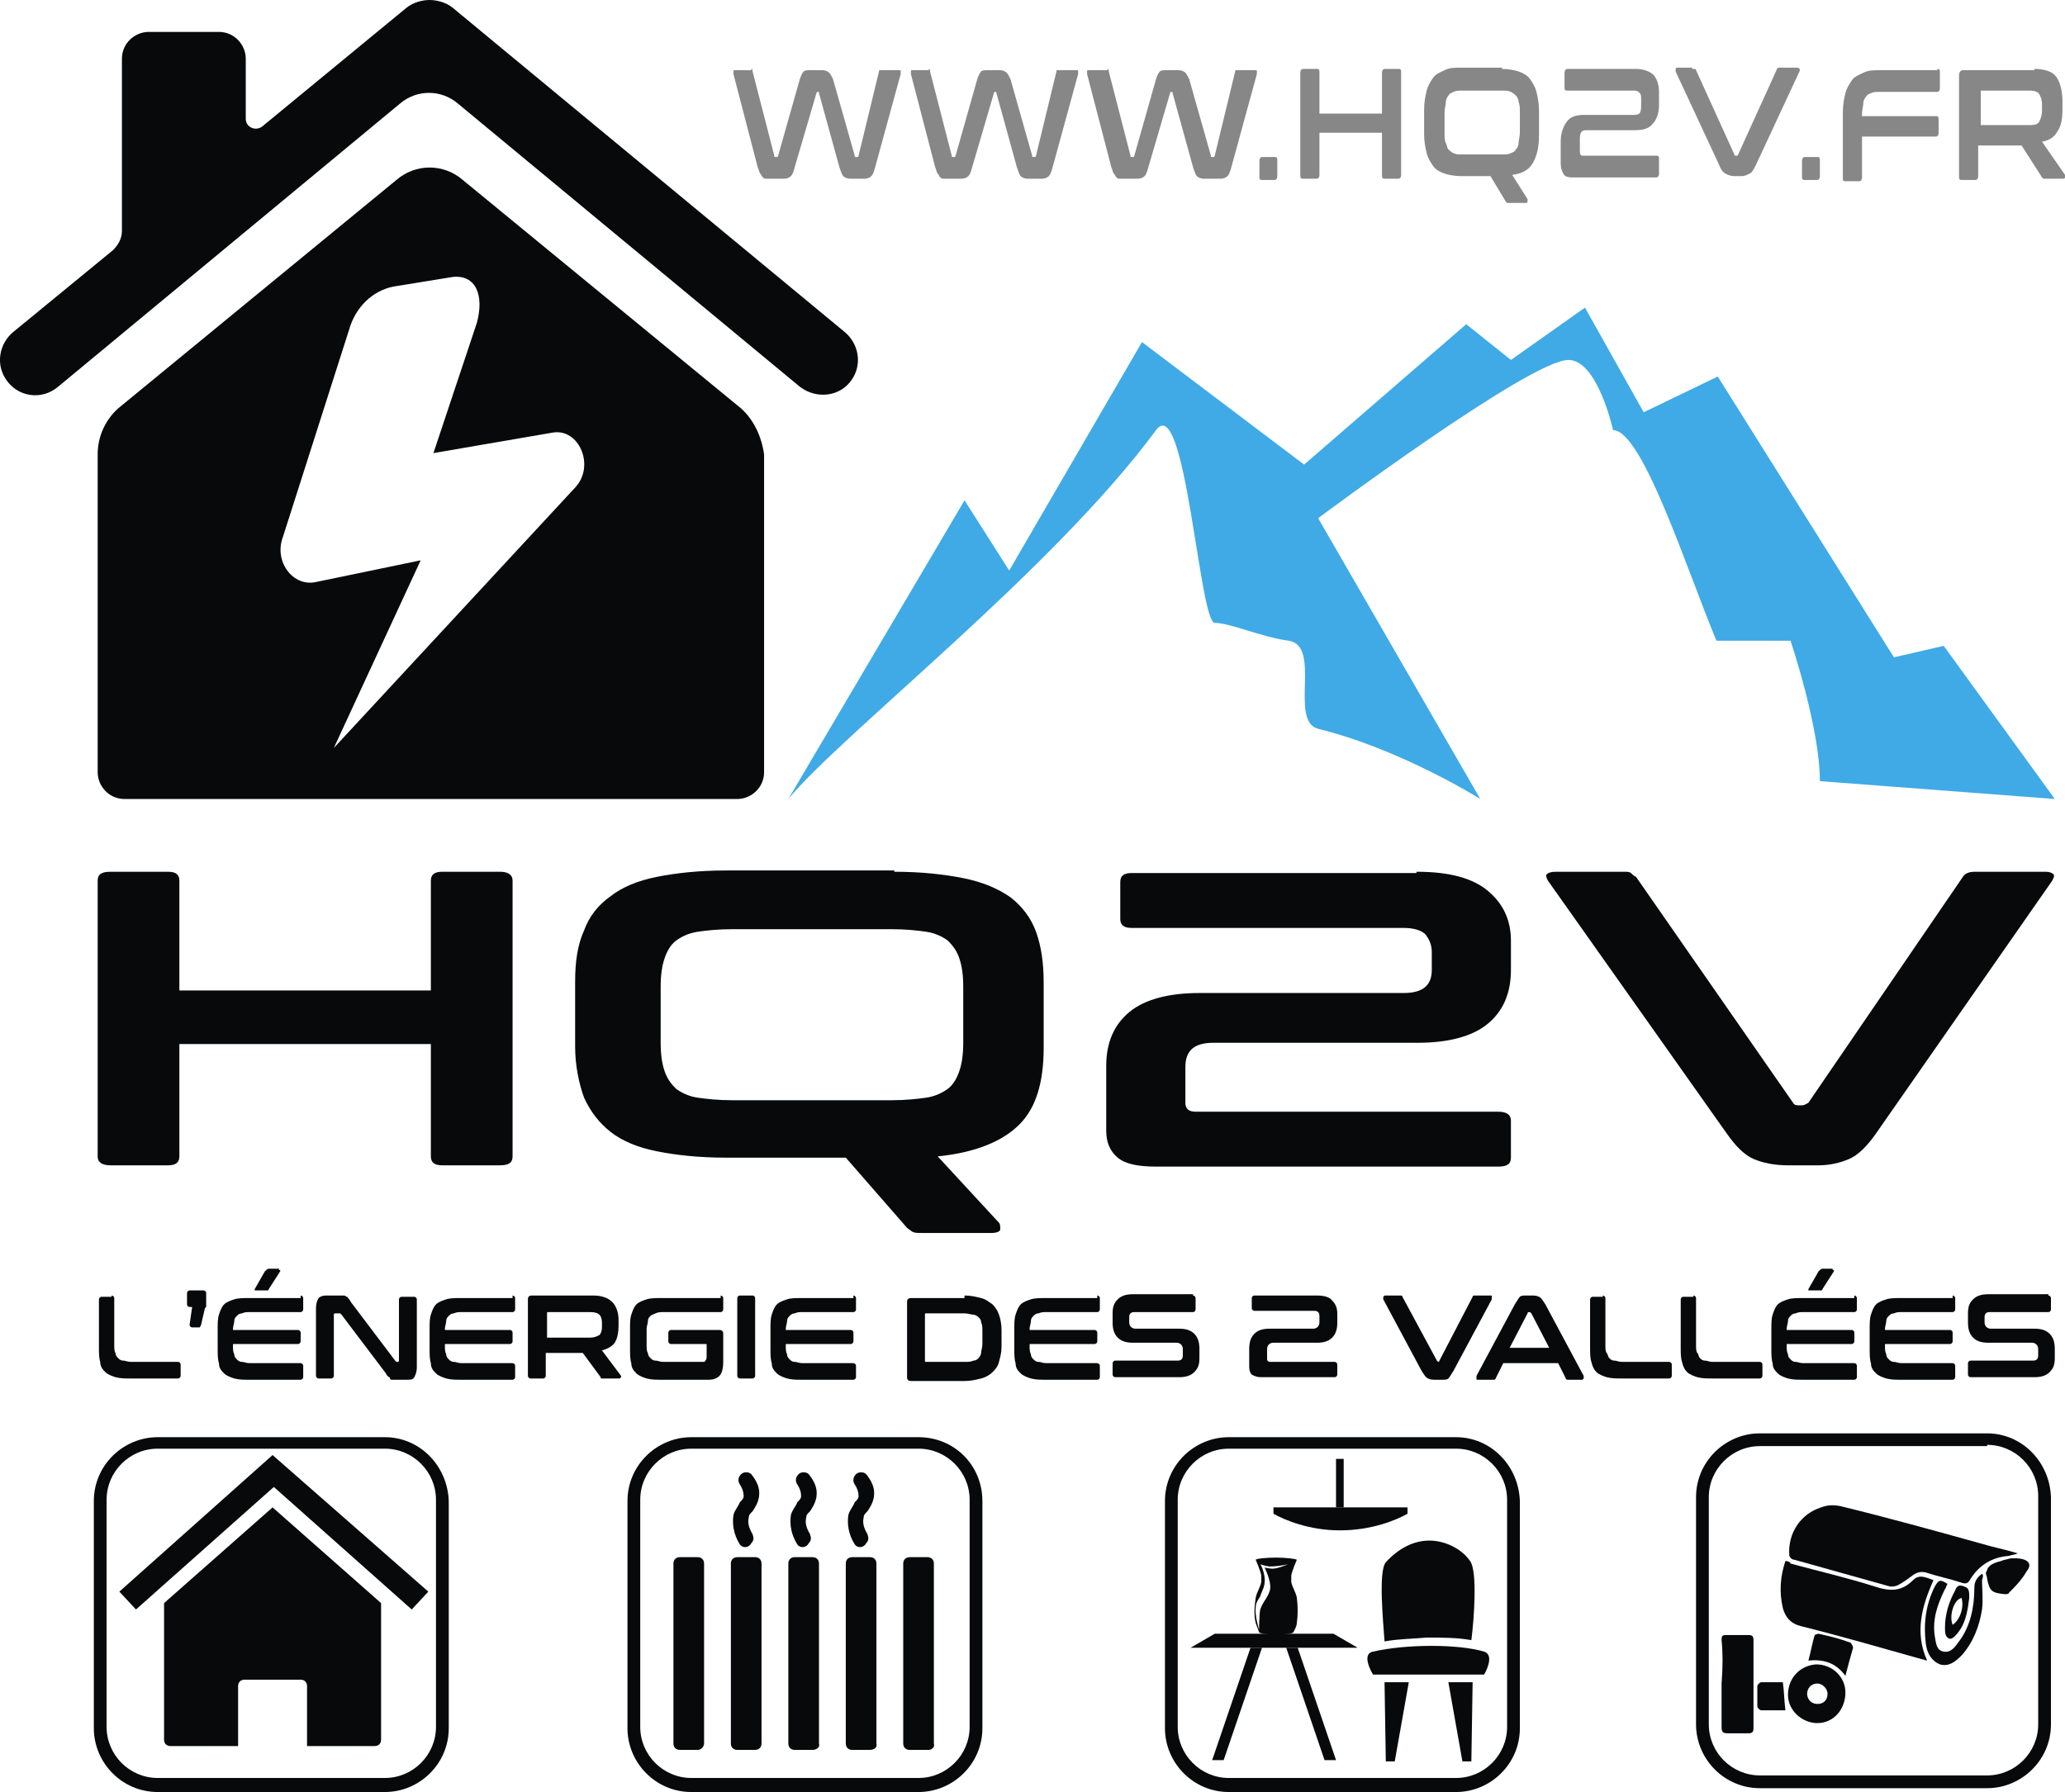
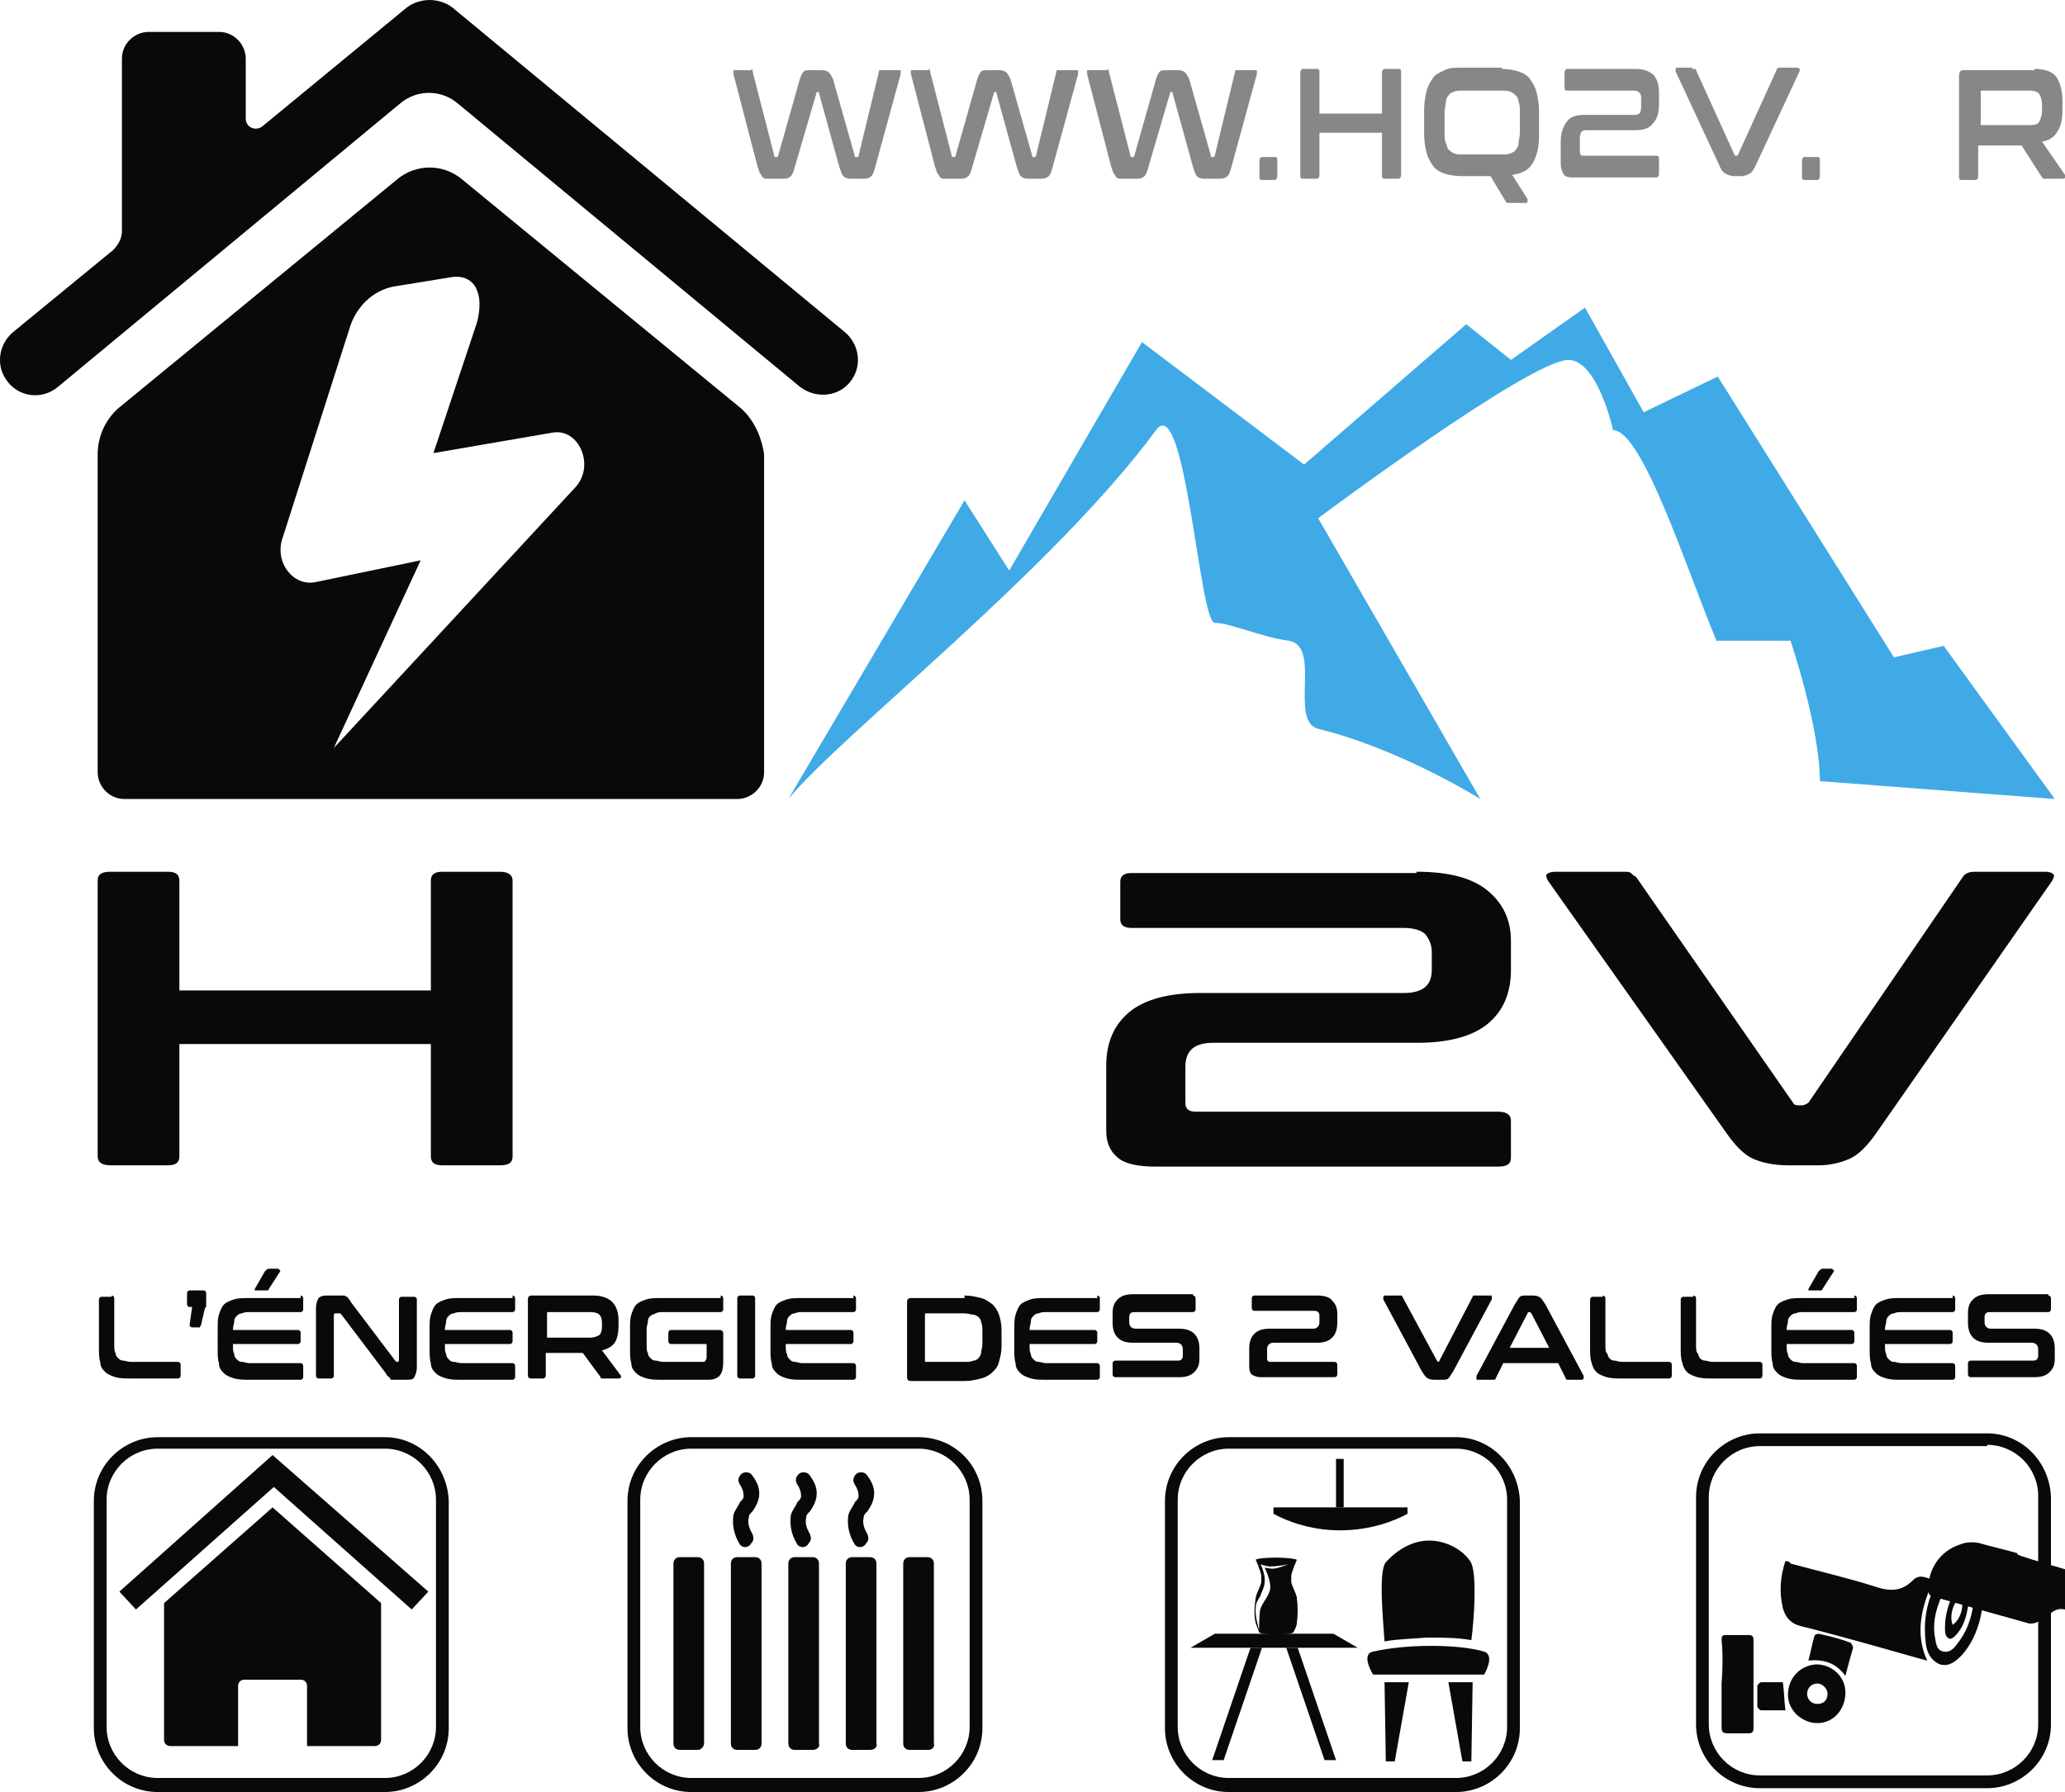
<svg xmlns="http://www.w3.org/2000/svg" version="1.1" id="A_SUPPRIMER_AVANT_EXPORT" x="0px" y="0px" viewBox="0 0 647 561.6" style="enable-background:new 0 0 647 561.6;" xml:space="preserve">
  <style type="text/css">
	.st0{fill:#3FAAE6;}
	.st1{fill:#08090A;}
	.st2{fill:#070809;}
	.st3{fill:#878787;}
</style>
  <g>
    <path class="st0" d="M643.8,250.4l-73.6-5.6c0-16.8-9.2-44-9.2-44s-11.6,0-23.2,0c-9.2-22-23.2-66-32.4-66c0,0-4.8-22-14-22   c-12,0-78.4,49.6-78.4,49.6l50.8,88c0,0-24.8-15.6-50.8-22c-9.2-2.4,1.2-26-9.2-27.6c-8.8-1.2-18.4-5.6-23.2-5.6   s-9.2-72.8-18.4-60.4c-32.4,44-98.4,95.2-115.2,115.6l55.2-93.6l14,22l41.6-71.6l50.8,38.4l50.8-44l14,11.2l23.2-16.4l18.4,32.8   l23.2-11.2l55.2,88l15.6-3.6L643.8,250.4" />
    <path class="st1" d="M180.2,152.8l-75.6,81.6l27.2-58.8L99,182.4c-7.2,1.6-13.2-6.4-10.4-14l21.2-66.4c2.4-6.8,8-11.6,14.8-12.4   l17.2-2.8c7.2-0.8,10,5.6,7.6,14.4L135.8,142l37.2-6.4C181.4,134,186.6,146,180.2,152.8z M232.2,128L145,56.4   c-6-5.2-14.8-5.2-20.8,0L37,128c-4,3.6-6.4,8.8-6.4,14.4V242c0,4.4,3.6,8.4,8.4,8.4h192c4.4,0,8.4-3.6,8.4-8.4v-99.6   C238.6,136.8,236.2,131.6,232.2,128z" />
    <path class="st1" d="M264.6,104L141.8,2.4c-2-1.6-4.8-2.4-7.2-2.4c-2.4,0-5.2,0.8-7.2,2.4L82.2,39.6c-2,1.6-5.2,0.4-5.2-2.4V18.4   c0-4.4-3.6-8.4-8.4-8.4h-22c-4.4,0-8.4,3.6-8.4,8.4v54c0,2.4-1.2,4.4-2.8,6L4.2,104c-4.4,3.6-5.6,10-2.4,14.8   c3.6,5.6,11.2,6.8,16.4,2.4l107.2-88.8c5.2-4.4,12.8-4.4,18,0l107.2,88.8c5.2,4,12.8,3.2,16.4-2.4C270.2,114,269,107.6,264.6,104z" />
    <g>
      <path class="st1" d="M52.6,273.2c2.4,0,3.6,0.8,3.6,2.8v34.4H135V276c0-2,1.2-2.8,3.6-2.8h18c2.4,0,4,0.8,4,2.8v86.4    c0,2-1.2,2.8-4,2.8h-18c-2.4,0-3.6-0.8-3.6-2.8v-35.2H56.2v35.2c0,2-1.2,2.8-3.6,2.8h-18c-2.4,0-4-0.8-4-2.8V276    c0-2,1.2-2.8,4-2.8C34.6,273.2,52.6,273.2,52.6,273.2z" />
-       <path class="st1" d="M280.2,273.2c8.4,0,15.6,0.8,21.6,2s10.8,3.2,14.8,6c3.6,2.8,6.4,6.4,8,10.8s2.4,9.6,2.4,16v20.4    c0,10.8-2.4,18.8-7.6,24s-13.6,8.8-25.6,10l19.2,20.8c0.4,0.4,0.4,1.2,0.4,2s-1.2,1.2-2.8,1.2H289c-1.6,0-2.4,0-3.2-0.4    c-0.4-0.4-1.2-0.8-1.6-1.2l-19.2-22h-37.6c-8.4,0-15.6-0.8-21.6-2s-10.8-3.2-14.4-6s-6.4-6.4-8.4-10.8c-1.6-4.4-2.8-10-2.8-16    v-20.4c0-6.4,0.8-11.6,2.8-16c1.6-4.4,4.4-8,8.4-10.8c3.6-2.8,8.4-4.8,14.4-6s13.2-2,21.6-2h52.8V273.2z M207,326.8    c0,3.6,0.4,6.4,1.2,8.8c0.8,2.4,2,4,3.6,5.6c1.6,1.2,4,2.4,6.8,2.8s6.4,0.8,10.8,0.8h50c4.4,0,8-0.4,10.8-0.8s5.2-1.6,6.8-2.8    c1.6-1.2,2.8-3.2,3.6-5.6c0.8-2.4,1.2-5.2,1.2-8.8v-17.6c0-3.6-0.4-6.4-1.2-8.8c-0.8-2.4-2-4-3.6-5.6c-1.6-1.2-4-2.4-6.8-2.8    s-6.4-0.8-10.8-0.8h-50c-4.4,0-8,0.4-10.8,0.8s-5.2,1.6-6.8,2.8c-1.6,1.2-2.8,3.2-3.6,5.6c-0.8,2.4-1.2,5.2-1.2,8.8V326.8z" />
      <path class="st1" d="M443.8,273.2c10.4,0,17.6,2,22.4,6c4.8,4,7.2,9.2,7.2,15.6v9.2c0,7.2-2.4,12.8-7.2,16.8s-12.4,6-22,6h-64    c-6,0-8.8,2.4-8.8,7.6v11.2c0,2,1.2,2.8,3.2,2.8h94.8c2.4,0,4,0.8,4,2.8v11.6c0,2-1.2,2.8-4,2.8H362.2c-5.6,0-9.6-0.8-12-2.8    s-3.6-4.8-3.6-8.4V334c0-7.2,2.4-12.8,7.2-16.8s12.4-6,22-6h64c6,0,8.8-2.4,8.8-7.2v-5.6c0-2.4-0.8-4-2-5.6c-1.2-1.2-3.6-2-6.8-2    h-85.2c-2.4,0-3.6-0.8-3.6-2.8v-11.6c0-2,1.2-2.8,3.6-2.8h89.2V273.2z" />
      <path class="st1" d="M508.6,273.2c1.2,0,2,0,2.4,0.4s0.8,0.8,1.6,1.2l49.2,70.8c0.4,0.8,1.2,0.8,2,0.8h0.8c0.8,0,1.2-0.4,2-0.8    l48.4-70.8c0.8-1.2,2-1.6,4-1.6h22c1.2,0,2,0.4,2.4,0.8s0,1.2-0.4,2l-55.2,79.2c-2.8,4-5.6,6.8-8.4,8c-2.8,1.2-6,2-9.6,2h-9.6    c-4.4,0-8-0.8-10.8-2s-5.6-4-8.4-8L485,276c-0.4-0.8-0.8-1.6-0.4-2c0.4-0.4,1.2-0.8,2.8-0.8H508.6z" />
    </g>
    <g>
      <path class="st1" d="M35,406c0.4,0,0.8,0.4,0.8,0.8v14.8c0,0.8,0,2,0.4,2.4c0,0.8,0.4,1.2,0.8,1.6c0.4,0.4,0.8,0.8,1.6,0.8    s1.2,0.4,2.4,0.4h14.8c0.4,0,0.8,0.4,0.8,0.8v3.6c0,0.4-0.4,0.8-0.8,0.8H41c-2,0-3.2,0-4.8-0.4c-1.2-0.4-2.4-0.8-3.2-1.6    c-0.8-0.8-1.6-1.6-1.6-3.2c-0.4-1.2-0.4-2.8-0.4-4.4v-15.2c0-0.4,0.4-0.8,0.8-0.8H35V406z" />
      <path class="st1" d="M63.8,404.4c0.4,0,0.8,0.4,0.8,0.8v3.2c0,0.4,0,0.4,0,0.8s0,0.4-0.4,0.8l-1.2,5.2c0,0.4-0.4,0.4-0.4,0.8    c0,0-0.4,0-0.8,0h-1.6c-0.4,0-0.8-0.4-0.8-0.8l0.8-5.6h-0.8c-0.4,0-0.8-0.4-0.8-0.8v-3.6c0-0.4,0.4-0.8,0.8-0.8H63.8z" />
      <path class="st1" d="M94.2,406c0.4,0,0.8,0.4,0.8,0.8v3.6c0,0.4-0.4,0.8-0.8,0.8h-16c-0.8,0-1.6,0-2.4,0.4c-0.8,0-1.2,0.4-1.6,0.8    c-0.4,0.4-0.8,0.8-0.8,1.6s-0.4,1.6-0.4,2.4v0.4h20.4c0.4,0,0.8,0.4,0.8,0.8v2.8c0,0.4-0.4,0.8-0.8,0.8H73v0.8    c0,0.8,0,1.6,0.4,2.4c0,0.8,0.4,1.2,0.8,1.6c0.4,0.4,0.8,0.8,1.6,0.8s1.2,0.4,2.4,0.4h16c0.4,0,0.8,0.4,0.8,0.8v3.6    c0,0.4-0.4,0.8-0.8,0.8h-16c-2,0-3.2,0-4.8-0.4c-1.2-0.4-2.4-0.8-3.2-1.6c-0.8-0.8-1.6-1.6-1.6-3.2c-0.4-1.2-0.4-2.8-0.4-4.4v-6.4    c0-1.6,0-3.2,0.4-4.4c0.4-1.2,0.8-2.4,1.6-3.2c0.8-0.8,2-1.2,3.2-1.6s2.8-0.4,4.8-0.4h16V406z M87.4,398c0.4,0,0.4,0,0.4,0v0.4    l-3.6,5.6c0,0.4-0.4,0.4-0.4,0.4s-0.4,0-0.8,0h-2.8c-0.4,0-0.4,0-0.4,0V404l3.2-5.6c0.4-0.4,0.8-0.8,1.2-0.8h3.2V398z" />
      <path class="st1" d="M105.8,406c0.4,0,1.2,0,1.6,0s0.8,0,1.2,0.4c0.4,0,0.4,0.4,0.8,0.8s0.4,0.8,0.8,1.2l13.6,18l0.4,0.4h0.4    c0,0,0.4,0,0.4-0.4v-19.2c0-0.4,0.4-0.8,0.8-0.8h4c0.4,0,0.8,0.4,0.8,0.8v21.2c0,1.6-0.4,2.4-0.8,3.2s-1.2,0.8-2.4,0.8h-3.2    c-0.4,0-1.2,0-1.2,0c-0.4,0-0.8,0-0.8-0.4s-0.4-0.4-0.8-0.8s-0.4-0.8-0.8-1.2L107,412l-0.4-0.4H105c0,0-0.4,0-0.4,0.4v19.2    c0,0.4-0.4,0.8-0.8,0.8h-4c-0.4,0-0.8-0.4-0.8-0.8V410c0-1.6,0.4-2.4,0.8-3.2c0.4-0.4,1.2-0.8,2.4-0.8H105.8z" />
      <path class="st1" d="M160.6,406c0.4,0,0.8,0.4,0.8,0.8v3.6c0,0.4-0.4,0.8-0.8,0.8h-16c-0.8,0-1.6,0-2.4,0.4    c-0.8,0-1.2,0.4-1.6,0.8s-0.8,0.8-0.8,1.6s-0.4,1.6-0.4,2.4v0.4h20.4c0.4,0,0.8,0.4,0.8,0.8v2.8c0,0.4-0.4,0.8-0.8,0.8h-20.4v0.8    c0,0.8,0,1.6,0.4,2.4c0,0.8,0.4,1.2,0.8,1.6s0.8,0.8,1.6,0.8c0.8,0,1.2,0.4,2.4,0.4h16c0.4,0,0.8,0.4,0.8,0.8v3.6    c0,0.4-0.4,0.8-0.8,0.8h-16c-2,0-3.2,0-4.8-0.4c-1.2-0.4-2.4-0.8-3.2-1.6c-0.8-0.8-1.6-1.6-1.6-3.2c-0.4-1.2-0.4-2.8-0.4-4.4v-6.4    c0-1.6,0-3.2,0.4-4.4c0.4-1.2,0.8-2.4,1.6-3.2c0.8-0.8,2-1.2,3.2-1.6s2.8-0.4,4.8-0.4h16V406z" />
      <path class="st1" d="M185.8,406c2.8,0,4.8,0.8,6,2s2,3.2,2,5.6v2c0,2-0.4,4-1.2,5.2c-0.8,1.2-2.4,2-4,2.4l6,8v0.4l-0.4,0.4h-4.8    c-0.4,0-0.4,0-0.8,0s-0.4,0-0.4-0.4l-5.6-7.6H171v7.2c0,0.4-0.4,0.8-0.8,0.8h-4c-0.4,0-0.8-0.4-0.8-0.8v-24c0-0.8,0.4-1.2,1.2-1.2    H185.8z M171,419.2h14c1.2,0,2-0.4,2.8-0.8c0.4-0.4,0.8-1.2,0.8-2.4v-1.6c0-1.2-0.4-2-0.8-2.4s-1.2-0.8-2.8-0.8h-13.2    c-0.4,0-0.4,0-0.4,0.4v7.6H171z" />
      <path class="st1" d="M225.8,406c0.4,0,0.8,0.4,0.8,0.8v3.6c0,0.4-0.4,0.8-0.8,0.8h-18c-0.8,0-1.6,0-2.4,0.4s-1.2,0.4-1.6,0.8    s-0.8,0.8-0.8,1.6c0,0.8-0.4,1.6-0.4,2.4v5.2c0,0.8,0,2,0.4,2.4c0,0.8,0.4,1.2,0.8,1.6s0.8,0.8,1.6,0.8c0.8,0,1.2,0.4,2.4,0.4h12    c0.8,0,1.2,0,1.2-0.4c0.4-0.4,0.4-0.8,0.4-1.6v-3.2c0-0.4,0-0.4-0.4-0.4h-10.8c-0.4,0-0.8-0.4-0.8-0.8v-2.8c0-0.4,0.4-0.8,0.8-0.8    h15.2c0.8,0,1.2,0.4,1.2,1.2v8.8c0,2-0.4,3.6-1.2,4.4c-0.8,0.8-2,1.2-3.2,1.2h-14.8c-2,0-3.2,0-4.8-0.4c-1.2-0.4-2.4-0.8-3.2-1.6    c-0.8-0.8-1.6-1.6-1.6-3.2c-0.4-1.2-0.4-2.8-0.4-4.4v-6.4c0-1.6,0-3.2,0.4-4.4c0.4-1.2,0.8-2.4,1.6-3.2c0.8-0.8,2-1.2,3.2-1.6    s2.8-0.4,4.8-0.4h18.4V406z" />
      <path class="st1" d="M235.8,406c0.4,0,0.8,0.4,0.8,0.8v24.4c0,0.4-0.4,0.8-0.8,0.8h-4c-0.4,0-0.8-0.4-0.8-0.8v-24.4    c0-0.4,0.4-0.8,0.8-0.8H235.8z" />
      <path class="st1" d="M267.4,406c0.4,0,0.8,0.4,0.8,0.8v3.6c0,0.4-0.4,0.8-0.8,0.8h-16c-0.8,0-1.6,0-2.4,0.4    c-0.8,0-1.2,0.4-1.6,0.8s-0.8,0.8-0.8,1.6s-0.4,1.6-0.4,2.4v0.4h20.4c0.4,0,0.8,0.4,0.8,0.8v2.8c0,0.4-0.4,0.8-0.8,0.8h-20.4v0.8    c0,0.8,0,1.6,0.4,2.4c0,0.8,0.4,1.2,0.8,1.6s0.8,0.8,1.6,0.8c0.8,0,1.2,0.4,2.4,0.4h16c0.4,0,0.8,0.4,0.8,0.8v3.6    c0,0.4-0.4,0.8-0.8,0.8h-16c-2,0-3.2,0-4.8-0.4c-1.2-0.4-2.4-0.8-3.2-1.6c-0.8-0.8-1.6-1.6-1.6-3.2c-0.4-1.2-0.4-2.8-0.4-4.4v-6.4    c0-1.6,0-3.2,0.4-4.4c0.4-1.2,0.8-2.4,1.6-3.2c0.8-0.8,2-1.2,3.2-1.6s2.8-0.4,4.8-0.4h16V406z" />
      <path class="st1" d="M302.2,406c2,0,3.6,0.4,5.2,0.8s2.4,1.2,3.6,2c0.8,0.8,1.6,2,2,3.2s0.8,2.8,0.8,4.8v5.2c0,2-0.4,3.2-0.8,4.8    s-1.2,2.4-2,3.2c-0.8,0.8-2,1.6-3.6,2s-3.2,0.8-5.2,0.8h-16.8c-0.8,0-1.2-0.4-1.2-1.2V408c0-0.8,0.4-1.2,1.2-1.2h16.8V406z     M289.8,426.4c0,0.4,0,0.4,0.4,0.4h12c1.2,0,2,0,2.8-0.4c0.8,0,1.2-0.4,1.6-0.8s0.8-1.2,0.8-1.6c0-0.8,0.4-1.6,0.4-2.8v-4    c0-1.2,0-2-0.4-2.8c0-0.8-0.4-1.2-0.8-1.6s-1.2-0.8-1.6-0.8c-0.8,0-1.6-0.4-2.8-0.4h-12c-0.4,0-0.4,0-0.4,0.4V426.4z" />
      <path class="st1" d="M343.8,406c0.4,0,0.8,0.4,0.8,0.8v3.6c0,0.4-0.4,0.8-0.8,0.8h-16c-0.8,0-1.6,0-2.4,0.4    c-0.8,0-1.2,0.4-1.6,0.8s-0.8,0.8-0.8,1.6s-0.4,1.6-0.4,2.4v0.4H343c0.4,0,0.8,0.4,0.8,0.8v2.8c0,0.4-0.4,0.8-0.8,0.8h-20.4v0.8    c0,0.8,0,1.6,0.4,2.4c0,0.8,0.4,1.2,0.8,1.6s0.8,0.8,1.6,0.8c0.8,0,1.2,0.4,2.4,0.4h16c0.4,0,0.8,0.4,0.8,0.8v3.6    c0,0.4-0.4,0.8-0.8,0.8h-16c-2,0-3.2,0-4.8-0.4c-1.2-0.4-2.4-0.8-3.2-1.6c-0.8-0.8-1.6-1.6-1.6-3.2c-0.4-1.2-0.4-2.8-0.4-4.4v-6.4    c0-1.6,0-3.2,0.4-4.4c0.4-1.2,0.8-2.4,1.6-3.2c0.8-0.8,2-1.2,3.2-1.6s2.8-0.4,4.8-0.4h16V406z" />
      <path class="st1" d="M373.8,406c0.4,0,0.8,0.4,0.8,0.8v3.6c0,0.4-0.4,0.8-0.8,0.8h-18c-0.8,0-1.2,0-1.6,0.4s-0.4,0.8-0.4,1.6v1.2    c0,1.2,0.8,2,2,2h13.6c2,0,3.6,0.4,4.8,1.6s1.6,2.8,1.6,4.8v2.8c0,2-0.4,3.2-1.6,4.4s-2.8,1.6-4.8,1.6h-20c-0.4,0-0.8-0.4-0.8-0.8    v-3.6c0-0.4,0.4-0.8,0.8-0.8h19.2c0.8,0,1.2,0,1.6-0.4s0.4-0.8,0.4-1.6v-1.6c0-1.2-0.8-2-2-2H355c-2,0-3.6-0.4-4.8-1.6    s-1.6-2.8-1.6-4.8v-2.8c0-2,0.4-3.2,1.6-4.4s2.8-1.6,4.8-1.6h18.8V406z" />
      <path class="st1" d="M412.6,406c2,0,4,0.4,4.8,1.6c1.2,1.2,1.6,2.4,1.6,4.4v2.4c0,2-0.4,3.6-1.6,4.8c-1.2,1.2-2.8,1.6-4.8,1.6H399    c-1.2,0-2,0.8-2,2v3.2c0,0.4,0.4,0.8,0.8,0.8h20.4c0.4,0,0.8,0.4,0.8,0.8v3.2c0,0.4-0.4,0.8-0.8,0.8H395c-1.2,0-2-0.4-2.8-0.8    c-0.4-0.4-0.8-1.2-0.8-2.4v-5.6c0-2,0.4-3.6,1.6-4.8s2.8-1.6,4.8-1.6h13.6c1.2,0,2-0.8,2-2v-1.6c0-0.8,0-1.2-0.4-1.6    s-0.8-0.4-1.6-0.4H393c-0.4,0-0.8-0.4-0.8-0.8v-3.2c0-0.4,0.4-0.8,0.8-0.8H412.6z" />
      <path class="st1" d="M438.6,406c0.4,0,0.4,0,0.4,0s0.4,0,0.4,0.4l10.8,20l0.4,0.4l0,0c0,0,0.4,0,0.4-0.4l10.4-20    c0-0.4,0.4-0.4,0.8-0.4h4.8c0.4,0,0.4,0,0.4,0.4c0,0,0,0.4,0,0.8l-12,22.4c-0.8,1.2-1.2,2-1.6,2.4c-0.4,0.4-1.2,0.4-2,0.4h-2    c-0.8,0-1.6,0-2.4-0.4c-0.8-0.4-1.2-1.2-2-2.4l-12-22.4c0-0.4,0-0.4,0-0.8l0.4-0.4H438.6z" />
      <path class="st1" d="M479.8,406c0.8,0,1.6,0,2.4,0.4s1.2,1.2,2,2.4l12,22.4c0,0.4,0,0.4,0,0.8l-0.4,0.4h-4.4c-0.4,0-0.8,0-0.8-0.4    l-2.4-4.8H471l-2.4,4.8c0,0.4-0.4,0.4-0.8,0.4H463c-0.4,0-0.4,0-0.4-0.4c0,0,0-0.4,0-0.8l12-22.4c0.8-1.2,1.2-2,1.6-2.4    s1.2-0.4,2-0.4H479.8z M473,422.4h12.4l-5.6-10.8l-0.4-0.4H479c0,0-0.4,0-0.4,0.4L473,422.4z" />
      <path class="st1" d="M502.2,406c0.4,0,0.8,0.4,0.8,0.8v14.8c0,0.8,0,2,0.4,2.4s0.4,1.2,0.8,1.6c0.4,0.4,0.8,0.8,1.6,0.8    s1.2,0.4,2.4,0.4H523c0.4,0,0.8,0.4,0.8,0.8v3.6c0,0.4-0.4,0.8-0.8,0.8h-14.8c-2,0-3.2,0-4.8-0.4c-1.2-0.4-2.4-0.8-3.2-1.6    c-0.8-0.8-1.2-1.6-1.6-3.2c-0.4-1.2-0.4-2.8-0.4-4.4v-15.2c0-0.4,0.4-0.8,0.8-0.8h3.2V406z" />
      <path class="st1" d="M530.6,406c0.4,0,0.8,0.4,0.8,0.8v14.8c0,0.8,0,2,0.4,2.4s0.4,1.2,0.8,1.6c0.4,0.4,0.8,0.8,1.6,0.8    s1.2,0.4,2.4,0.4h14.8c0.4,0,0.8,0.4,0.8,0.8v3.6c0,0.4-0.4,0.8-0.8,0.8h-14.8c-2,0-3.2,0-4.8-0.4c-1.2-0.4-2.4-0.8-3.2-1.6    c-0.8-0.8-1.2-1.6-1.6-3.2c-0.4-1.2-0.4-2.8-0.4-4.4v-15.2c0-0.4,0.4-0.8,0.8-0.8h3.2V406z" />
      <path class="st1" d="M581,406c0.4,0,0.8,0.4,0.8,0.8v3.6c0,0.4-0.4,0.8-0.8,0.8h-16c-0.8,0-1.6,0-2.4,0.4c-0.8,0-1.2,0.4-1.6,0.8    s-0.8,0.8-0.8,1.6s-0.4,1.6-0.4,2.4v0.4h20.4c0.4,0,0.8,0.4,0.8,0.8v2.8c0,0.4-0.4,0.8-0.8,0.8h-20.4v0.8c0,0.8,0,1.6,0.4,2.4    c0,0.8,0.4,1.2,0.8,1.6s0.8,0.8,1.6,0.8s1.2,0.4,2.4,0.4h16c0.4,0,0.8,0.4,0.8,0.8v3.6c0,0.4-0.4,0.8-0.8,0.8h-16    c-2,0-3.2,0-4.8-0.4c-1.2-0.4-2.4-0.8-3.2-1.6c-0.8-0.8-1.6-1.6-1.6-3.2c-0.4-1.2-0.4-2.8-0.4-4.4v-6.4c0-1.6,0-3.2,0.4-4.4    c0.4-1.2,0.8-2.4,1.6-3.2c0.8-0.8,2-1.2,3.2-1.6s2.8-0.4,4.8-0.4h16V406z M574.2,398c0.4,0,0.4,0,0.4,0v0.4L571,404    c0,0.4-0.4,0.4-0.4,0.4s-0.4,0-0.8,0H567c-0.4,0-0.4,0-0.4,0V404l3.2-5.6c0.4-0.4,0.8-0.8,1.2-0.8h3.2V398z" />
      <path class="st1" d="M611.8,406c0.4,0,0.8,0.4,0.8,0.8v3.6c0,0.4-0.4,0.8-0.8,0.8h-16c-0.8,0-1.6,0-2.4,0.4    c-0.8,0-1.2,0.4-1.6,0.8s-0.8,0.8-0.8,1.6s-0.4,1.6-0.4,2.4v0.4H611c0.4,0,0.8,0.4,0.8,0.8v2.8c0,0.4-0.4,0.8-0.8,0.8h-20.4v0.8    c0,0.8,0,1.6,0.4,2.4c0,0.8,0.4,1.2,0.8,1.6s0.8,0.8,1.6,0.8s1.2,0.4,2.4,0.4h16c0.4,0,0.8,0.4,0.8,0.8v3.6c0,0.4-0.4,0.8-0.8,0.8    h-16c-2,0-3.2,0-4.8-0.4c-1.2-0.4-2.4-0.8-3.2-1.6c-0.8-0.8-1.6-1.6-1.6-3.2c-0.4-1.2-0.4-2.8-0.4-4.4v-6.4c0-1.6,0-3.2,0.4-4.4    c0.4-1.2,0.8-2.4,1.6-3.2c0.8-0.8,2-1.2,3.2-1.6s2.8-0.4,4.8-0.4h16V406z" />
      <path class="st1" d="M641.8,406c0.4,0,0.8,0.4,0.8,0.8v3.6c0,0.4-0.4,0.8-0.8,0.8h-18c-0.8,0-1.2,0-1.6,0.4s-0.4,0.8-0.4,1.6v1.2    c0,1.2,0.8,2,2,2h13.6c2,0,3.6,0.4,4.8,1.6s1.6,2.8,1.6,4.8v2.8c0,2-0.4,3.2-1.6,4.4s-2.8,1.6-4.8,1.6h-20c-0.4,0-0.8-0.4-0.8-0.8    v-3.6c0-0.4,0.4-0.8,0.8-0.8h19.2c0.8,0,1.2,0,1.6-0.4s0.4-0.8,0.4-1.6v-1.6c0-1.2-0.8-2-2-2H623c-2,0-3.6-0.4-4.8-1.6    s-1.6-2.8-1.6-4.8v-2.8c0-2,0.4-3.2,1.6-4.4s2.8-1.6,4.8-1.6h18.8V406z" />
    </g>
  </g>
  <g>
    <path class="st1" d="M120.6,454c8.8,0,16,7.2,16,16v71.2c0,8.8-7.2,16-16,16H49.4c-8.8,0-16-7.2-16-16V470c0-8.8,7.2-16,16-16   L120.6,454 M120.6,450.4H49.4c-10.8,0-20,8.8-20,20v71.2c0,10.8,8.8,20,20,20h71.2c10.8,0,20-8.8,20-20v-71.2   C140.2,459.2,131.4,450.4,120.6,450.4L120.6,450.4z" />
    <g>
      <path class="st1" d="M119.4,502.4l-34-30l-34,30v42.8c0,1.2,0.8,2,2,2h21.2v-18.8c0-1.2,0.8-2,2-2h17.6c1.2,0,2,0.8,2,2v18.8h21.2    c1.2,0,2-0.8,2-2V502.4L119.4,502.4z" />
      <path class="st1" d="M85.4,456l-48,42.8l5.2,5.6L85.8,466l43.2,38.4l5.2-5.6L85.4,456L85.4,456L85.4,456L85.4,456z" />
    </g>
  </g>
  <g>
    <g>
-       <path class="st1" d="M632.2,486.8c-4-1.2-8-2-12-3.2c-14.4-4-28.8-8-43.6-11.6c-2-0.4-4-0.4-6,0.4c-6.4,2-10.4,8-10,14.8    c0,0.8,0.8,1.6,1.6,1.6c10,2.8,20,5.6,30,8.4c0.8,0,1.6,0,2.4-0.4c1.6-0.8,3.2-2,4.8-3.2c1.2-0.8,2.4-1.2,4-0.8    c3.6,1.2,7.6,2,11.2,3.2c1.2,0.4,2,0.4,2.8-1.2c2.8-4.4,6.8-6.8,12-7.2C630.6,487.2,631.4,487.2,632.2,486.8L632.2,486.8z" />
+       <path class="st1" d="M632.2,486.8c-4-1.2-8-2-12-3.2c-2-0.4-4-0.4-6,0.4c-6.4,2-10.4,8-10,14.8    c0,0.8,0.8,1.6,1.6,1.6c10,2.8,20,5.6,30,8.4c0.8,0,1.6,0,2.4-0.4c1.6-0.8,3.2-2,4.8-3.2c1.2-0.8,2.4-1.2,4-0.8    c3.6,1.2,7.6,2,11.2,3.2c1.2,0.4,2,0.4,2.8-1.2c2.8-4.4,6.8-6.8,12-7.2C630.6,487.2,631.4,487.2,632.2,486.8L632.2,486.8z" />
      <path class="st1" d="M559.4,489.2c-1.6,4.8-2,9.6-0.8,14.8c0.8,2.8,2.4,4.8,5.6,5.6c12.8,3.2,25.2,6.8,38,10.4    c0.4,0,1.2,0.4,1.6,0.4c-4-8.8-1.6-17.2,2-25.2c-2.4-0.8-4.4-2-6.4,0c-3.6,3.6-7.2,3.6-12,2c-8.8-2.8-17.6-4.8-26.4-7.2    C561,489.6,560.2,489.2,559.4,489.2z" />
      <path class="st1" d="M539.4,527.6c0,4.4,0,9.2,0,13.6c0,1.6,0.4,2,2,2c2,0,4.4,0,6.4,0c1.2,0,1.6-0.4,1.6-1.6c0-9.2,0-18.4,0-27.6    c0-1.2-0.4-1.6-1.6-1.6c-2.4,0-4.8,0-7.2,0c-1.2,0-1.2,0.8-1.2,1.6C539.8,518,539.8,522.8,539.4,527.6L539.4,527.6z" />
      <path class="st1" d="M578.2,530.4c0,5.2-3.6,9.6-8.8,9.6c-4.8,0-9.2-4-9.2-8.8c0-5.2,3.6-9.2,8.8-9.6    C574.2,521.6,578.2,525.6,578.2,530.4z M566.2,530.8c0,1.6,1.2,3.2,3.2,3.2s3.2-1.2,3.2-3.2c0-1.6-1.6-3.2-3.2-3.2    C567.4,527.6,566.2,529.2,566.2,530.8z" />
      <path class="st1" d="M621,493.2c-1.6,1.2-2.4,2.4-2.4,4.4c0,6-1.2,12-4.8,16.8c-1.2,1.6-2.4,3.6-4.8,3.2c-2.4-0.4-2.4-2.8-2.8-4.8    c-0.8-5.2,0.8-10,3.2-14.8c0.4-0.4,0.4-1.2,0.8-1.6c-2.4-1.6-2.8-1.2-4,0.8c-2.8,5.6-3.6,11.6-2.8,18c0.4,2.8,1.6,5.2,4.4,6.4    c2.8,0.8,4.8-0.8,6.8-2.8c3.6-4,5.6-9.2,6.4-14.4c0.4-3.2,0-6.4,0-9.2C621.4,494,621.4,493.6,621,493.2z" />
      <path class="st1" d="M629.8,488.4c-1.2,0.4-2,0.4-2.8,0.8c-3.2,0.8-3.6,1.6-4,2s-0.4,1.2-0.8,1.6c0,0.8,0.4,1.2,0.4,2    c0.8,4,1.6,4.4,5.6,4.8c0.4,0,1.2,0,1.2-0.4c2-2,4-4,5.6-6.8C637,490,635.4,488,629.8,488.4z" />
      <path class="st1" d="M578.2,525.2c0.8-3.2,1.6-6,2.4-8.8c0-0.4-0.4-1.2-0.8-1.6c-3.2-1.2-6.4-2-10-2.8c-0.4,0-1.2,0.4-1.2,0.4    c-0.8,2.4-1.2,5.2-2,8C571,520,575,520.8,578.2,525.2z" />
      <path class="st1" d="M559.4,536c-0.4-3.2-0.4-6-0.8-8.8c-2,0-4.4,0-6.8,0c-0.4,0-1.2,0.8-1.2,1.2c0,2,0,4.4,0,6.4    c0,0.4,0.8,1.2,1.2,1.2C554.6,536,557,536,559.4,536z" />
      <path class="st1" d="M613.8,511.2c-0.8,1.2-2,2.4-2.8,2.4c-1.6-0.4-1.6-2-1.6-3.6c0-4,1.2-8,3.2-11.6c0.4-1.2,1.2-2,2.8-1.2    c1.6,0.4,1.6,1.6,1.6,3.6C616.6,503.6,616.2,508,613.8,511.2z M614.6,500.8c-2.4,0.4-4,5.6-2.8,8.4    C614.2,507.6,615.4,503.6,614.6,500.8L614.6,500.8z" />
    </g>
    <path class="st1" d="M622.6,452.8c8.8,0,16,7.2,16,16v71.6c0,8.8-7.2,16-16,16h-71.2c-8.8,0-16-7.2-16-16v-71.2c0-8.8,7.2-16,16-16   h71.2 M622.6,449.2h-71.2c-10.8,0-20,8.8-20,20v71.2c0,10.8,8.8,20,20,20h71.2c10.8,0,20-8.8,20-20v-71.2   C642.2,458,633.4,449.2,622.6,449.2L622.6,449.2z" />
  </g>
  <g>
    <path class="st1" d="M287.8,454c8.8,0,16,7.2,16,16v71.2c0,8.8-7.2,16-16,16h-71.2c-8.8,0-16-7.2-16-16V470c0-8.8,7.2-16,16-16   L287.8,454 M287.8,450.4h-71.2c-10.8,0-20,8.8-20,20v71.2c0,10.8,8.8,20,20,20h71.2c10.8,0,20-8.8,20-20v-71.2   C307.8,459.2,299,450.4,287.8,450.4L287.8,450.4z" />
    <g>
      <path class="st1" d="M218.6,548.4H213c-1.2,0-2-0.8-2-2V490c0-1.2,0.8-2,2-2h5.6c1.2,0,2,0.8,2,2v56.4    C220.6,547.2,219.8,548.4,218.6,548.4z" />
      <path class="st1" d="M291,548.4h-6c-1.2,0-2-0.8-2-2V490c0-1.2,0.8-2,2-2h5.6c1.2,0,2,0.8,2,2v56.4    C293,547.6,291.8,548.4,291,548.4z" />
      <path class="st1" d="M272.6,548.4H267c-1.2,0-2-0.8-2-2V490c0-1.2,0.8-2,2-2h5.6c1.2,0,2,0.8,2,2v56.4    C275,547.6,273.8,548.4,272.6,548.4z" />
      <path class="st1" d="M254.6,548.4H249c-1.2,0-2-0.8-2-2V490c0-1.2,0.8-2,2-2h5.6c1.2,0,2,0.8,2,2v56.4    C257,547.6,255.8,548.4,254.6,548.4z" />
      <path class="st1" d="M236.6,548.4H231c-1.2,0-2-0.8-2-2V490c0-1.2,0.8-2,2-2h5.6c1.2,0,2,0.8,2,2v56.4    C238.6,547.6,237.8,548.4,236.6,548.4z" />
      <path class="st2" d="M231.8,484c-2-3.2-2.4-6.4-2-9.2c0.4-1.6,1.6-2.8,2-4c0.8-0.8,1.2-1.2,1.2-2c0-1.2-0.4-2.4-1.2-3.6    c-0.8-1.2-0.4-2.4,0.4-3.2c0.8-0.8,2.4-0.8,3.2,0c3.2,4,2.4,6.4,2.4,7.2c-0.4,2-1.2,3.2-2,4.4c-0.8,0.8-1.2,1.2-1.2,2    c-0.4,1.6,0,3.2,1.2,5.2c0.4,1.2,0.4,2-0.4,2.8C234.6,485.2,232.6,485.2,231.8,484z" />
      <path class="st2" d="M249.8,484c-2-3.2-2.4-6.4-2-9.2c0.4-1.6,1.6-2.8,2-4c0.8-0.8,1.2-1.2,1.2-2c0-1.2-0.4-2.4-1.2-3.6    c-0.8-1.2-0.4-2.4,0.4-3.2c0.8-0.8,2.4-0.8,3.2,0c3.2,4,2.4,6.4,2.4,7.2c-0.4,2-1.2,3.2-2,4.4c-0.8,0.8-1.2,1.2-1.2,2    c-0.4,1.6,0,3.2,1.2,5.2c0.4,1.2,0.4,2-0.4,2.8C252.6,485.2,250.6,485.2,249.8,484z" />
      <path class="st2" d="M267.8,484c-2-3.2-2.4-6.4-2-9.2c0.4-1.6,1.6-2.8,2-4c0.8-0.8,1.2-1.2,1.2-2c0-1.2-0.4-2.4-1.2-3.6    c-0.8-1.2-0.4-2.4,0.4-3.2c0.8-0.8,2.4-0.8,3.2,0c3.2,4,2.4,6.4,2.4,7.2c-0.4,2-1.2,3.2-2,4.4c-0.8,0.8-1.2,1.2-1.2,2    c-0.4,1.6,0,3.2,1.2,5.2c0.4,1.2,0.4,2-0.4,2.8C270.6,485.2,268.6,485.2,267.8,484z" />
    </g>
  </g>
  <g>
    <path class="st1" d="M456.2,454c8.8,0,16,7.2,16,16v71.2c0,8.8-7.2,16-16,16H385c-8.8,0-16-7.2-16-16V470c0-8.8,7.2-16,16-16   L456.2,454 M456.2,450.4H385c-10.8,0-20,8.8-20,20v71.2c0,10.8,8.8,20,20,20h71.2c10.8,0,20-8.8,20-20v-71.2   C475.8,459.2,467,450.4,456.2,450.4L456.2,450.4z" />
    <g>
      <path class="st1" d="M447.8,482.8c-4.8,0-9.6,2.4-13.6,6.8c-2.4,2.8-0.8,18.8-0.4,24.8c4.4-0.8,8.8-0.8,13.2-1.2    c4.8,0,9.6,0,14,0.8c0.8-6,2-21.6-0.4-24.8C457.8,485.2,452.6,482.8,447.8,482.8L447.8,482.8z" />
      <path class="st1" d="M430.2,517.6c10.4-2.4,26.8-2.4,34.8,0c3.6,1.2,0,7.2,0,7.2h-34.8C430.2,524.8,426.2,518.4,430.2,517.6z" />
      <path class="st1" d="M453.8,527.2h7.6L461,552h-2.8L453.8,527.2z" />
      <path class="st1" d="M441.4,527.2h-7.6l0.4,24.8h2.8L441.4,527.2z" />
    </g>
    <rect x="418.6" y="457.2" class="st1" width="2.4" height="15.2" />
    <path class="st1" d="M441,474.4c-3.6,2-11.2,5.2-21.2,5.2c-9.6,0-17.2-3.2-20.8-5.2c0-0.8,0-1.2,0-2h42V474.4z" />
    <polygon class="st1" points="425.4,516.4 373,516.4 380.6,512 417.8,512  " />
    <polygon class="st1" points="383.4,551.6 379.8,551.6 391.8,516.4 395.4,516.4  " />
    <polygon class="st1" points="415,551.6 418.6,551.6 406.6,516.4 403,516.4  " />
    <g transform="matrix(.87 0 0 .87 53.098 -678.62)">
      <path class="st1" d="M398.4,1341.1c-3.6,0-7.2,0.4-7.2,0.8c0,0,1.6,3.6,2,5.6c0,0.8,0,1.6,0,2.4c-0.4,2-1.6,3.6-2,5.6    c-0.4,2.8-0.8,6,0,9.2c0.4,1.2,1.2,3.2,1.2,3.2c0,1.2,12.4,1.2,12.4,0c0,0,1.2-2,1.2-3.2c0.4-2.8,0.4-6,0-9.2    c-0.4-2-1.6-3.6-2-5.6c0-0.8,0-1.6,0-2.4c0.4-2,2-5.6,2-5.6C405.6,1341.5,402,1341.1,398.4,1341.1L398.4,1341.1z M392.8,1343.5    c0,0,2.4,0.8,3.6,0.8c2,0,4.8-0.4,6.4-0.8c0,0-3.6,1.6-5.6,1.6c-0.8,0-2.8-0.4-2.8-0.4s2.4,4.8,2,7.6s-2.8,4.8-3.6,7.6    c-0.4,2.4-0.4,7.2-0.4,7.2s-1.6-5.2-1.2-8c0-1.6,0.8-2.8,1.6-4c0.4-1.6,1.6-3.2,1.6-5.2C394.8,1347.9,393.2,1343.5,392.8,1343.5    L392.8,1343.5L392.8,1343.5z" />
    </g>
  </g>
  <g>
    <path class="st3" d="M235.4,21.6c0.4,0,0.4,0.4,0.4,0.8l6.8,26.4c0,0.4,0,0.4,0.4,0.4h0.4c0,0,0.4,0,0.4-0.4l6.8-24   c0.4-1.2,0.8-2,1.2-2.4c0.4-0.4,1.2-0.4,2-0.4h4c0.8,0,1.6,0.4,2,0.8s0.8,1.2,1.2,2l6.8,24c0,0.4,0,0.4,0.4,0.4h0.4   c0,0,0.4,0,0.4-0.4l6.4-26.4c0-0.4,0-0.4,0.4-0.4s0.4,0,0.4,0h5.6c0.4,0,0.4,0,0.4,0.4s0,0.4,0,0.8l-8,29.2   c-0.4,1.6-0.8,2.4-1.2,2.8c-0.4,0.4-1.2,0.8-2,0.8h-4.8c-0.8,0-1.6-0.4-2-0.8s-0.8-1.6-1.2-2.8l-6.4-23.2c0-0.4,0-0.4-0.4-0.4l0,0   c0,0-0.4,0-0.4,0.4L249,52.4c-0.4,1.6-0.8,2.4-1.2,2.8c-0.4,0.4-1.2,0.8-2,0.8H241c-0.4,0-0.8,0-1.2,0c-0.4,0-0.8-0.4-0.8-0.4   c-0.4-0.4-0.4-0.8-0.8-1.2c-0.4-0.4-0.4-1.2-0.8-2l-7.6-29.2c0-0.4,0-0.4,0-0.8s0-0.4,0.4-0.4h5.2V21.6z" />
    <path class="st3" d="M291,21.6c0.4,0,0.4,0.4,0.4,0.8l6.8,26.4c0,0.4,0,0.4,0.4,0.4h0.4c0,0,0.4,0,0.4-0.4l6.8-24   c0.4-1.2,0.8-2,1.2-2.4c0.4-0.4,1.2-0.4,2-0.4h4c0.8,0,1.6,0.4,2,0.8s0.8,1.2,1.2,2l6.8,24c0,0.4,0,0.4,0.4,0.4h0.4   c0,0,0.4,0,0.4-0.4l6.4-26.4c0-0.4,0-0.4,0.4-0.4s0.4,0,0.4,0h5.6c0.4,0,0.4,0,0.4,0.4s0,0.4,0,0.8l-8,29.2   c-0.4,1.6-0.8,2.4-1.2,2.8c-0.4,0.4-1.2,0.8-2,0.8h-4.8c-0.8,0-1.6-0.4-2-0.8s-0.8-1.6-1.2-2.8l-6.4-23.2c0-0.4,0-0.4-0.4-0.4l0,0   c0,0-0.4,0-0.4,0.4l-6.8,23.2c-0.4,1.6-0.8,2.4-1.2,2.8c-0.4,0.4-1.2,0.8-2,0.8h-4.8c-0.4,0-0.8,0-1.2,0c-0.4,0-0.8-0.4-0.8-0.4   c-0.4-0.4-0.4-0.8-0.8-1.2c-0.4-0.4-0.4-1.2-0.8-2l-7.6-29.2c0-0.4,0-0.4,0-0.8s0-0.4,0.4-0.4h5.2V21.6z" />
    <path class="st3" d="M347,21.6c0.4,0,0.4,0.4,0.4,0.8l6.8,26.4c0,0.4,0,0.4,0.4,0.4h0.4c0,0,0.4,0,0.4-0.4l6.8-24   c0.4-1.2,0.8-2,1.2-2.4s1.2-0.4,2-0.4h4c0.8,0,1.6,0.4,2,0.8s0.8,1.2,1.2,2l6.8,24c0,0.4,0,0.4,0.4,0.4h0.4c0,0,0.4,0,0.4-0.4   l6.4-26.4c0-0.4,0-0.4,0.4-0.4s0.4,0,0.4,0h5.6c0.4,0,0.4,0,0.4,0.4s0,0.4,0,0.8l-8,29.2c-0.4,1.6-0.8,2.4-1.2,2.8s-1.2,0.8-2,0.8   H377c-0.8,0-1.6-0.4-2-0.8s-0.8-1.6-1.2-2.8l-6.4-23.2c0-0.4,0-0.4-0.4-0.4l0,0c0,0-0.4,0-0.4,0.4l-6.8,23.2   c-0.4,1.6-0.8,2.4-1.2,2.8s-1.2,0.8-2,0.8h-4.8c-0.4,0-0.8,0-1.2,0s-0.8-0.4-0.8-0.4c-0.4-0.4-0.4-0.8-0.8-1.2   c-0.4-0.4-0.4-1.2-0.8-2l-7.6-29.2c0-0.4,0-0.4,0-0.8s0-0.4,0.4-0.4h6V21.6z" />
    <path class="st3" d="M399.4,49.2c0.8,0,0.8,0.4,0.8,1.2v4.8c0,0.8-0.4,1.2-0.8,1.2h-4c-0.8,0-0.8-0.4-0.8-1.2v-4.8   c0-0.8,0.4-1.2,0.8-1.2H399.4z" />
    <path class="st3" d="M412.6,21.6c0.8,0,0.8,0.4,0.8,1.2v12.8H433V22.8c0-0.8,0.4-1.2,0.8-1.2h4.4c0.8,0,0.8,0.4,0.8,1.2v32   c0,0.8-0.4,1.2-0.8,1.2h-4.4c-0.8,0-0.8-0.4-0.8-1.2V41.6h-19.6v13.2c0,0.8-0.4,1.2-0.8,1.2h-4.4c-0.8,0-0.8-0.4-0.8-1.2v-32   c0-0.8,0.4-1.2,0.8-1.2H412.6z" />
    <path class="st3" d="M470.6,21.6c2,0,4,0.4,5.2,0.8s2.8,1.2,3.6,2.4c0.8,1.2,1.6,2.4,2,4s0.8,3.6,0.8,6v7.6c0,4-0.8,6.8-2,8.8   s-3.2,3.2-6.4,3.6l4.8,7.6c0,0,0,0.4,0,0.8s-0.4,0.4-0.8,0.4H473c-0.4,0-0.8,0-0.8,0l-0.4-0.4l-4.8-8h-9.2c-2,0-4-0.4-5.2-0.8   s-2.8-1.2-3.6-2.4c-0.8-1.2-1.6-2.4-2-4s-0.8-3.6-0.8-6v-7.6c0-2.4,0.4-4.4,0.8-6c0.4-1.6,1.2-2.8,2-4s2-1.6,3.6-2.4   s3.2-0.8,5.2-0.8h12.8V21.6z M452.6,41.6c0,1.2,0,2.4,0.4,3.2s0.4,1.6,0.8,2c0.4,0.4,0.8,0.8,1.6,1.2c0.8,0.4,1.6,0.4,2.8,0.4h12.4   c1.2,0,2,0,2.8-0.4s1.2-0.4,1.6-1.2c0.4-0.4,0.8-1.2,0.8-2s0.4-2,0.4-3.2v-6.4c0-1.2,0-2.4-0.4-3.2c0-0.8-0.4-1.6-0.8-2   c-0.4-0.4-0.8-0.8-1.6-1.2c-0.8-0.4-1.6-0.4-2.8-0.4h-12.4c-1.2,0-2,0-2.8,0.4s-1.2,0.4-1.6,1.2c-0.4,0.4-0.8,1.2-0.8,2   s-0.4,2-0.4,3.2V41.6z" />
    <path class="st3" d="M512.6,21.6c2.4,0,4.4,0.8,5.6,2c1.2,1.6,1.6,3.2,1.6,5.6v3.6c0,2.8-0.8,4.8-2,6c-1.2,1.6-3.2,2-5.6,2H497   c-1.6,0-2,0.8-2,2.8v4c0,0.8,0.4,1.2,0.8,1.2H519c0.8,0,0.8,0.4,0.8,1.2v4.4c0,0.8-0.4,1.2-0.8,1.2h-26.4c-1.6,0-2.4-0.4-2.8-1.2   c-0.4-0.8-0.8-1.6-0.8-3.2v-6.8c0-2.8,0.8-4.8,2-6.4s3.2-2,5.6-2h15.6c1.6,0,2-0.8,2-2.8v-2c0-0.8,0-1.6-0.4-2s-0.8-0.8-1.6-0.8   H491c-0.8,0-0.8-0.4-0.8-1.2v-4.4c0-0.8,0.4-1.2,0.8-1.2H512.6z" />
    <path class="st3" d="M530.2,21.6c0.4,0,0.4,0,0.8,0s0.4,0.4,0.4,0.4l12,26.4c0,0.4,0.4,0.4,0.4,0.4h0.4c0,0,0.4,0,0.4-0.4l12-26.4   c0-0.4,0.4-0.8,0.8-0.8h5.6c0.4,0,0.4,0,0.8,0.4s0,0.4,0,0.8l-13.6,29.2c-0.8,1.6-1.2,2.4-2,2.8s-1.6,0.8-2.4,0.8h-2.4   c-1.2,0-2-0.4-2.8-0.8s-1.6-1.6-2-2.8L525,22.4c0-0.4,0-0.4,0-0.8s0.4-0.4,0.8-0.4h4.4V21.6z" />
    <path class="st3" d="M569.4,49.2c0.8,0,0.8,0.4,0.8,1.2v4.8c0,0.8-0.4,1.2-0.8,1.2h-4c-0.8,0-0.8-0.4-0.8-1.2v-4.8   c0-0.8,0.4-1.2,0.8-1.2H569.4z" />
-     <path class="st3" d="M607,21.6c0.8,0,0.8,0.4,0.8,1.2v4.8c0,0.8-0.4,1.2-0.8,1.2h-18c-1.2,0-2,0-2.8,0.4s-1.2,0.4-1.6,1.2   c-0.4,0.4-0.8,1.2-0.8,2s-0.4,2-0.4,3.2v0.8h23.2c0.8,0,0.8,0.4,0.8,1.2v4c0,0.8-0.4,1.2-0.8,1.2h-23.2v12.8c0,0.8-0.4,1.2-0.8,1.2   h-4.4c-0.8,0-0.8-0.4-0.8-1.2V35.2c0-2.4,0.4-4.4,0.8-6c0.4-1.6,1.2-2.8,2-4s2-1.6,3.6-2.4S587,22,589,22h18V21.6z" />
    <path class="st3" d="M637.4,21.6c3.2,0,5.6,0.8,6.8,2.4s2,4.4,2,7.6v2.8c0,2.8-0.4,5.2-1.6,6.8c-0.8,1.6-2.4,2.8-4.8,3.2l7.2,10.4   c0,0,0,0.4,0,0.8s-0.4,0.4-0.8,0.4H641c-0.4,0-0.8,0-0.8,0l-0.4-0.4l-6.4-10h-13.6v9.6c0,0.8-0.4,1.2-0.8,1.2h-4.4   c-0.8,0-0.8-0.4-0.8-1.2V23.6c0-0.8,0.4-1.6,1.2-1.6h22.4V21.6z M620.2,39.2h16c1.6,0,2.4-0.4,2.8-1.2c0.4-0.8,0.8-2,0.8-3.2v-2   c0-1.6-0.4-2.4-0.8-3.2c-0.4-0.8-1.6-1.2-2.8-1.2H621c-0.4,0-0.4,0-0.4,0.4v10.4H620.2z" />
  </g>
</svg>